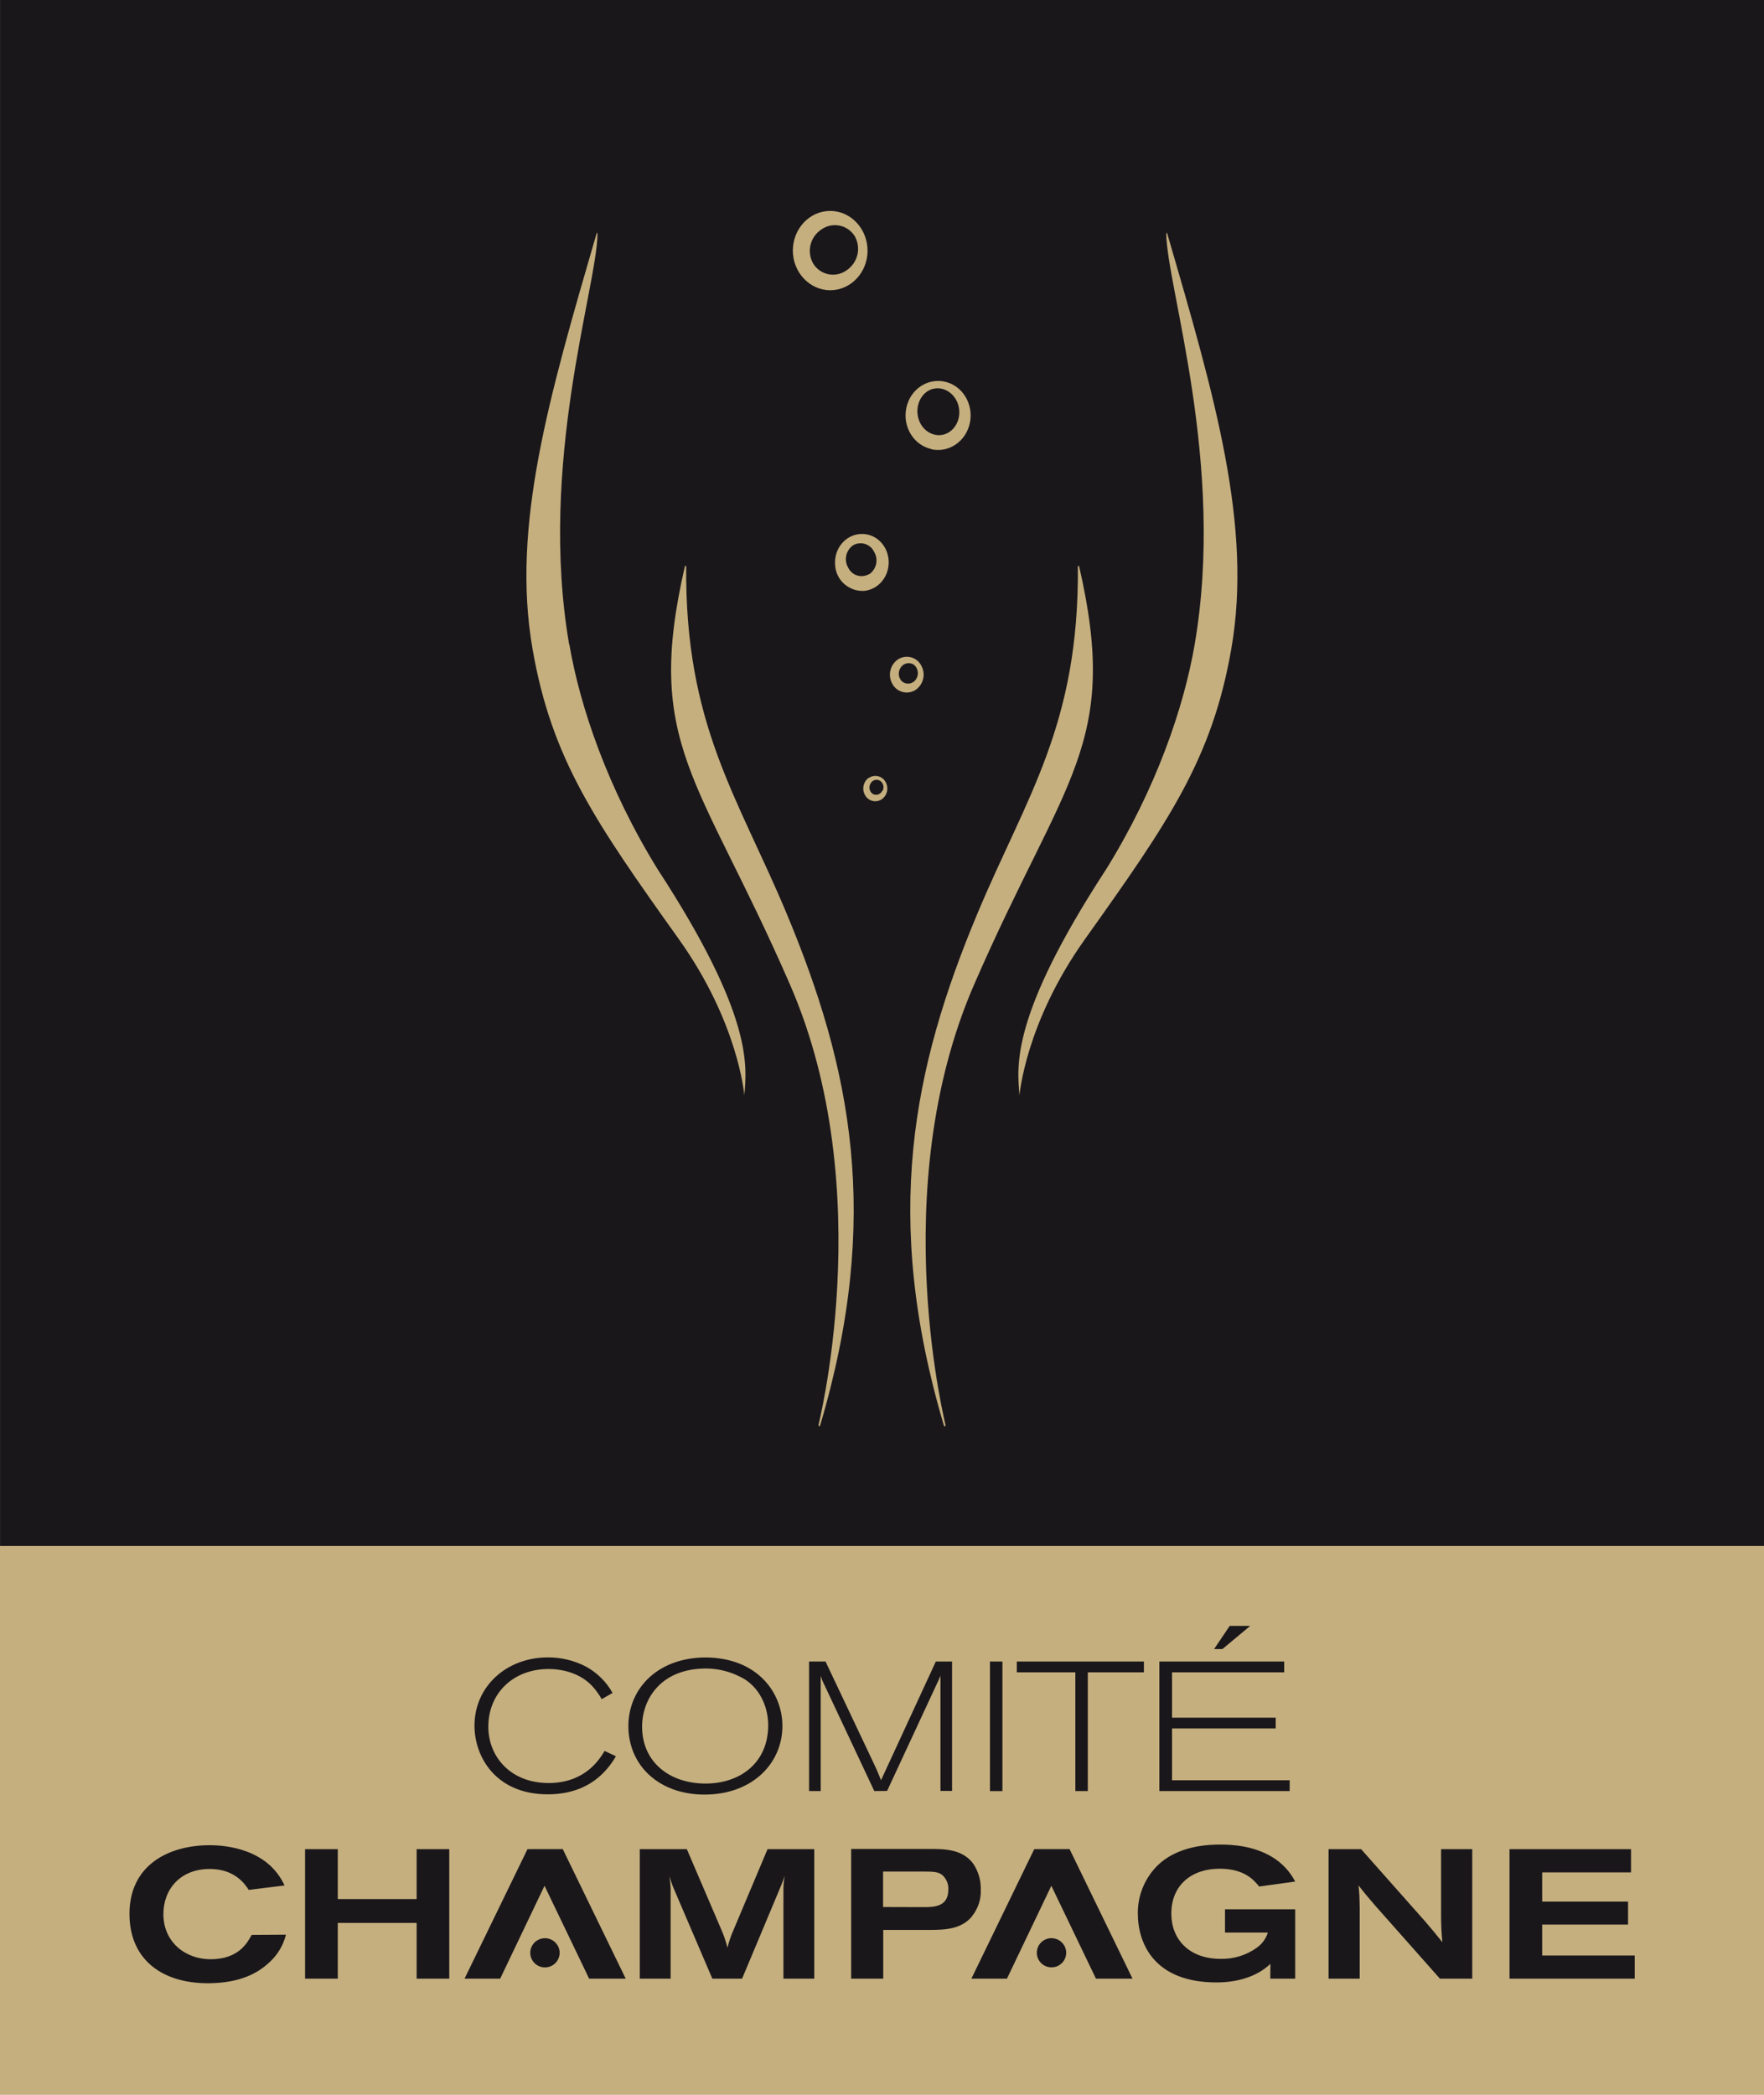
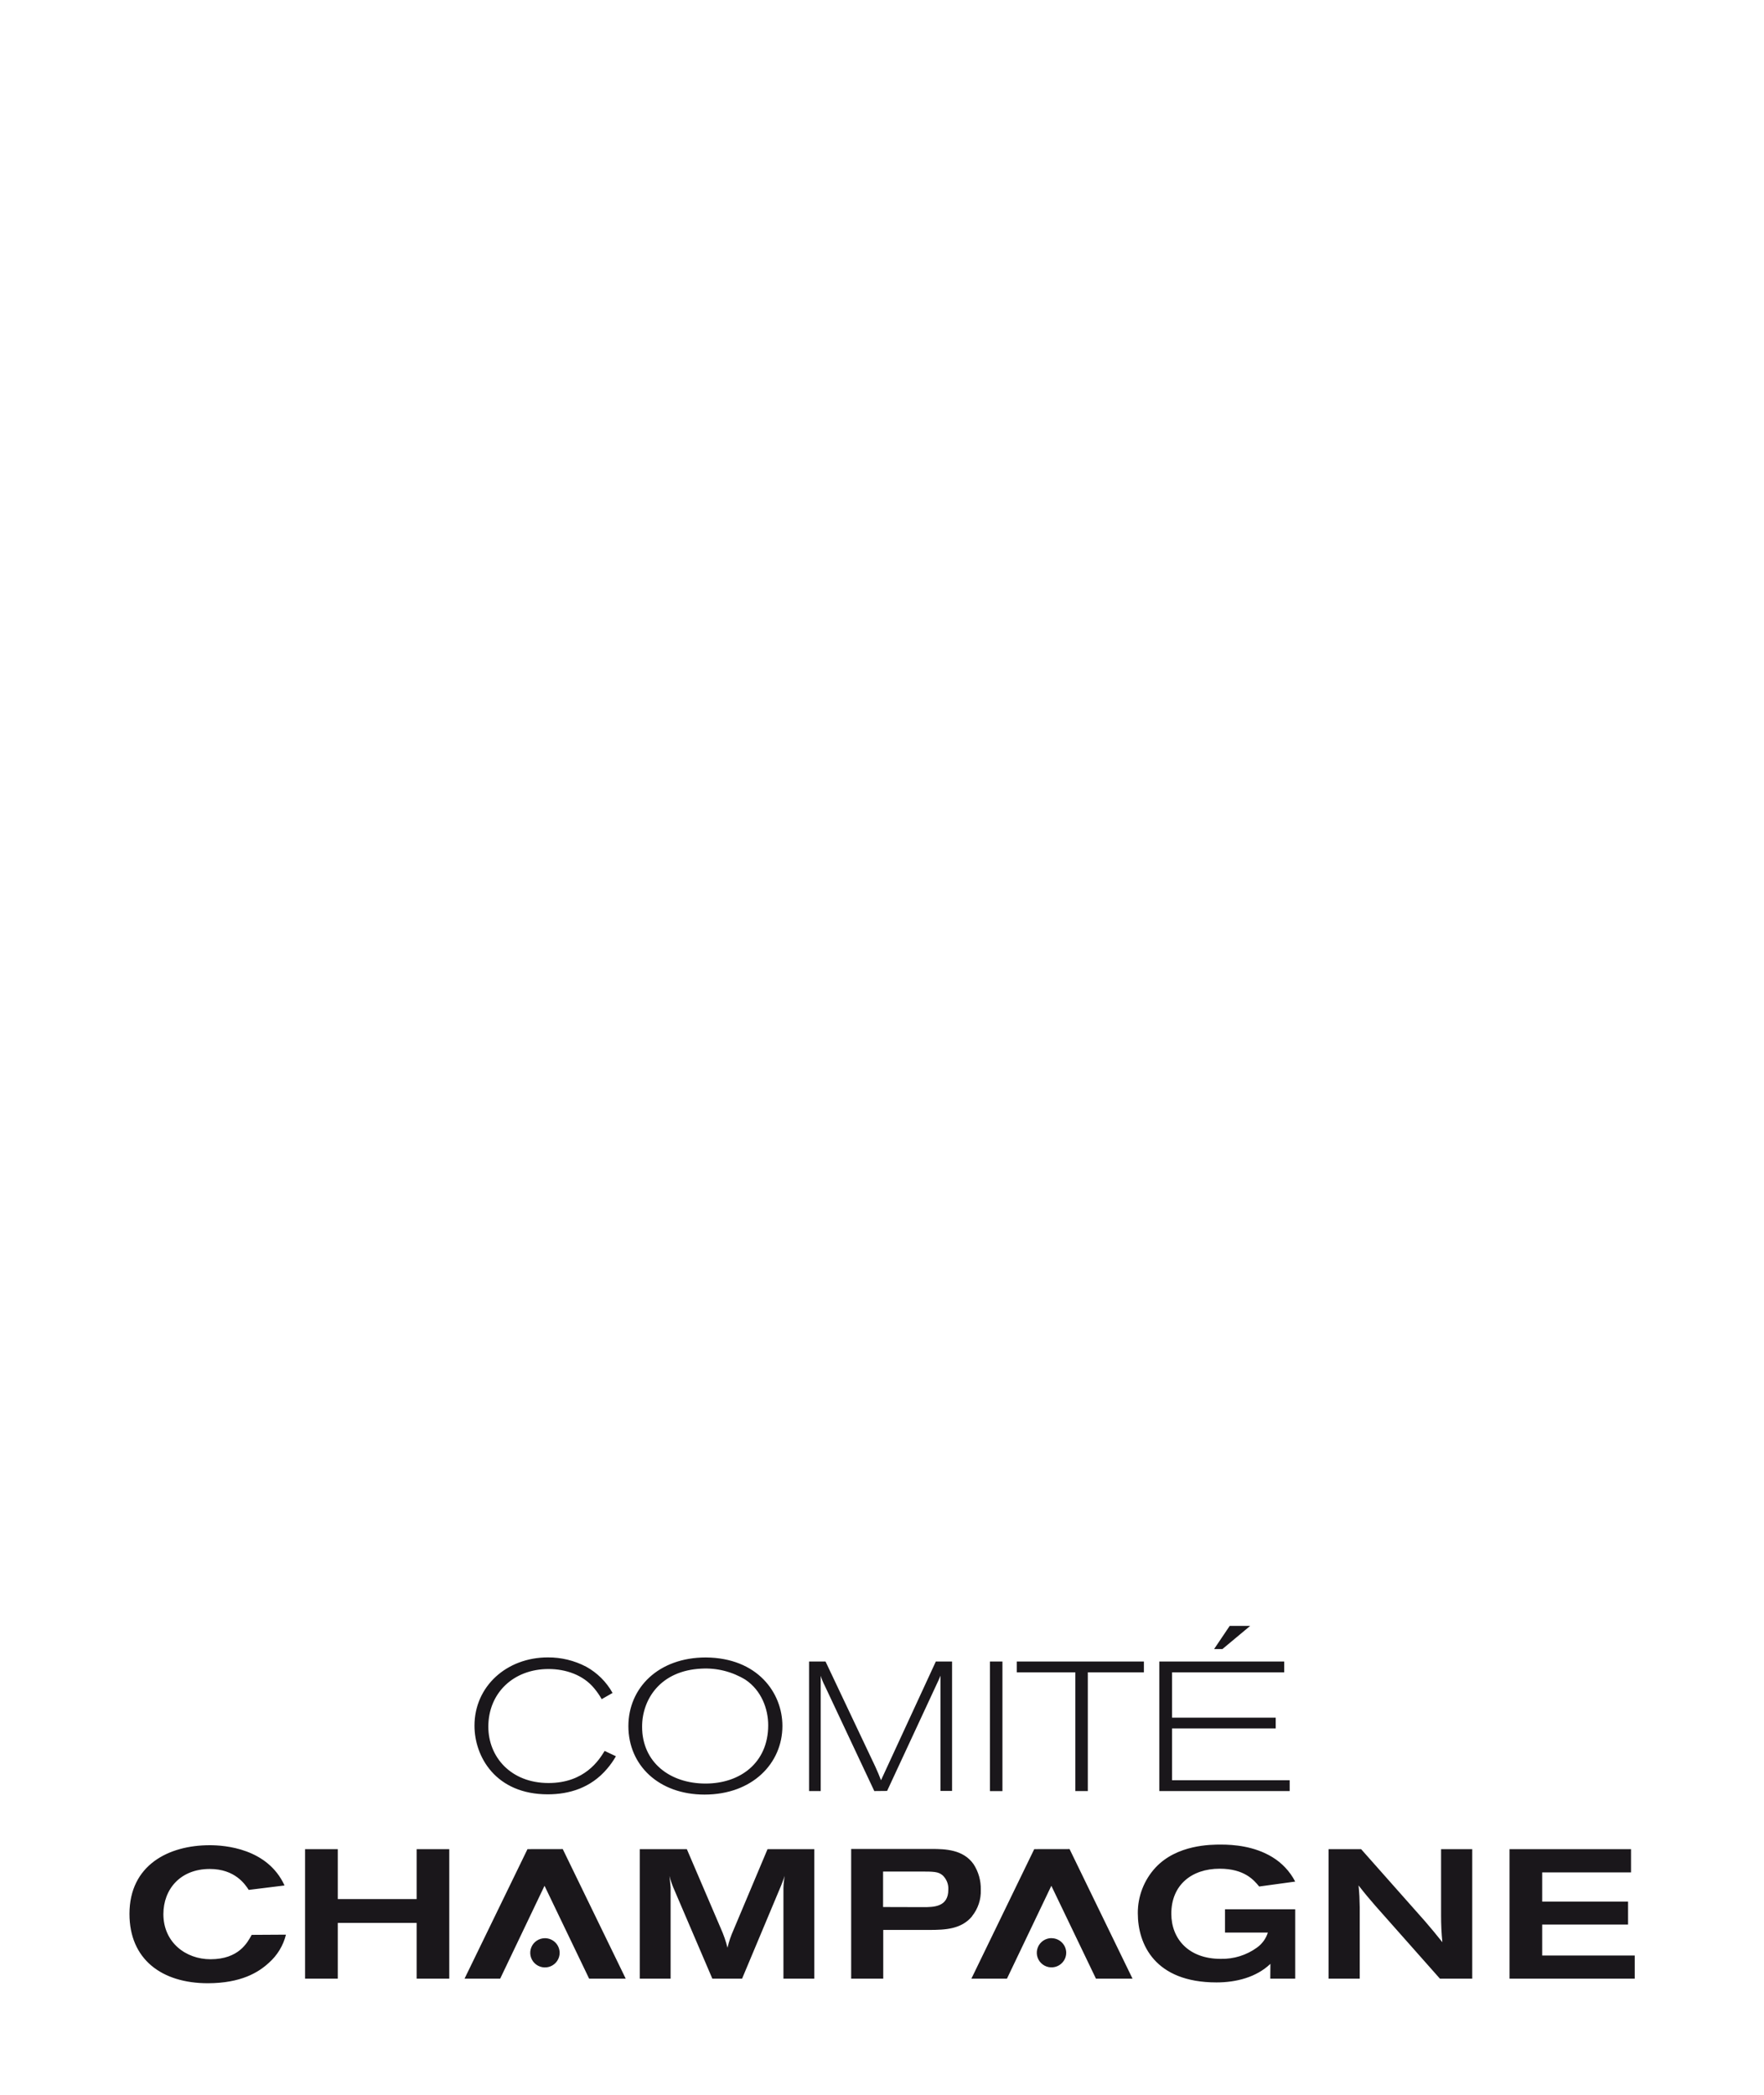
<svg xmlns="http://www.w3.org/2000/svg" width="96" height="114" viewBox="0 0 96 114" fill="none">
-   <path d="M96 0H0.002V84.322H96V0Z" fill="#1A171B" />
-   <path d="M96 84.131H0V114H96V84.131Z" fill="#C5AF7E" />
-   <path d="M45.386 15.784C46.503 15.663 47.317 14.605 47.203 13.425C47.09 12.246 46.098 11.371 44.979 11.489C43.86 11.607 43.048 12.669 43.158 13.848C43.268 15.028 44.27 15.904 45.386 15.784ZM44.708 12.482C44.85 12.383 45.011 12.313 45.181 12.278C45.35 12.244 45.526 12.244 45.696 12.279C45.866 12.314 46.026 12.384 46.168 12.483C46.31 12.583 46.43 12.71 46.52 12.857C46.694 13.169 46.743 13.534 46.657 13.88C46.57 14.226 46.356 14.527 46.056 14.721C45.914 14.82 45.755 14.888 45.586 14.923C45.417 14.957 45.243 14.957 45.074 14.921C44.905 14.886 44.746 14.817 44.605 14.718C44.465 14.619 44.346 14.492 44.257 14.345C44.078 14.036 44.026 13.67 44.111 13.324C44.195 12.977 44.41 12.676 44.711 12.482H44.708ZM30.976 35.081C29.28 25.245 32.479 15.66 32.518 12.726L32.483 12.652C29.88 21.593 27.819 28.627 28.98 35.307C30.021 41.311 32.386 44.716 36.948 51.115C40.2 55.675 40.508 59.609 40.508 59.609C40.636 58.03 41.027 55.333 35.792 47.308C33.076 42.907 31.572 38.486 30.987 35.081H30.976ZM46.793 29.063C45.991 29.126 45.384 29.874 45.447 30.728C45.454 30.925 45.501 31.118 45.585 31.297C45.668 31.475 45.786 31.636 45.932 31.768C46.079 31.901 46.25 32.004 46.436 32.07C46.623 32.137 46.821 32.166 47.018 32.156C47.82 32.088 48.42 31.345 48.361 30.489C48.302 29.633 47.608 28.996 46.805 29.063H46.793ZM47.301 31.24C47.206 31.297 47.099 31.333 46.989 31.347C46.878 31.361 46.766 31.351 46.659 31.32C46.552 31.288 46.453 31.235 46.368 31.163C46.283 31.091 46.215 31.003 46.166 30.903C46.046 30.704 46.006 30.468 46.053 30.241C46.101 30.013 46.232 29.812 46.422 29.677C46.518 29.62 46.624 29.584 46.735 29.57C46.846 29.557 46.958 29.566 47.065 29.598C47.172 29.63 47.272 29.683 47.357 29.754C47.442 29.826 47.512 29.914 47.561 30.014C47.684 30.211 47.727 30.447 47.683 30.674C47.638 30.902 47.509 31.104 47.32 31.24H47.301ZM47.256 42.34C47.113 42.454 47.018 42.616 46.99 42.796C46.961 42.975 47.001 43.159 47.102 43.311C47.148 43.384 47.209 43.447 47.281 43.495C47.353 43.544 47.434 43.577 47.52 43.593C47.605 43.609 47.693 43.607 47.778 43.587C47.862 43.568 47.942 43.531 48.012 43.479C48.156 43.367 48.252 43.205 48.281 43.025C48.309 42.846 48.269 42.662 48.168 42.511C48.122 42.44 48.061 42.379 47.991 42.332C47.92 42.285 47.841 42.252 47.758 42.236C47.674 42.22 47.588 42.221 47.505 42.239C47.422 42.257 47.344 42.291 47.274 42.34H47.256ZM48.012 43.04C47.991 43.085 47.96 43.125 47.923 43.158C47.885 43.191 47.842 43.217 47.794 43.233C47.746 43.248 47.696 43.254 47.646 43.25C47.596 43.246 47.547 43.232 47.503 43.208C47.416 43.15 47.353 43.061 47.328 42.959C47.303 42.857 47.317 42.749 47.368 42.657C47.388 42.611 47.417 42.569 47.454 42.535C47.491 42.5 47.535 42.474 47.583 42.457C47.63 42.44 47.681 42.433 47.732 42.437C47.782 42.441 47.831 42.455 47.876 42.478C47.97 42.534 48.039 42.623 48.068 42.728C48.096 42.833 48.083 42.944 48.031 43.04H48.012ZM50.141 36.23C50.087 36.121 50.011 36.024 49.917 35.946C49.823 35.867 49.714 35.809 49.597 35.775C49.479 35.741 49.356 35.732 49.234 35.748C49.113 35.765 48.996 35.806 48.892 35.869C48.678 36.008 48.525 36.221 48.462 36.467C48.399 36.712 48.432 36.973 48.553 37.196C48.607 37.305 48.684 37.402 48.778 37.481C48.873 37.559 48.982 37.618 49.101 37.652C49.219 37.686 49.343 37.695 49.465 37.679C49.587 37.663 49.704 37.622 49.809 37.558C50.022 37.418 50.174 37.204 50.235 36.958C50.297 36.712 50.263 36.453 50.141 36.23ZM49.133 37.12C49.018 37.029 48.942 36.898 48.919 36.754C48.897 36.61 48.929 36.463 49.01 36.341C49.045 36.281 49.092 36.229 49.148 36.188C49.203 36.147 49.267 36.117 49.335 36.102C49.403 36.086 49.473 36.084 49.541 36.096C49.61 36.108 49.675 36.135 49.733 36.173C49.846 36.264 49.922 36.395 49.945 36.538C49.969 36.681 49.938 36.829 49.86 36.951C49.825 37.011 49.777 37.064 49.721 37.105C49.665 37.146 49.6 37.175 49.532 37.191C49.464 37.206 49.393 37.207 49.324 37.194C49.255 37.181 49.19 37.154 49.133 37.115V37.12ZM50.675 24.446C51.636 24.665 52.579 24.02 52.784 23.004C52.989 21.987 52.384 20.99 51.428 20.773C50.472 20.555 49.529 21.192 49.322 22.21C49.115 23.228 49.724 24.22 50.675 24.434V24.446ZM50.769 21.165C51.374 21.005 52.004 21.426 52.169 22.107C52.333 22.788 51.971 23.482 51.362 23.646C50.753 23.809 50.121 23.388 49.963 22.704C49.806 22.02 50.162 21.327 50.769 21.16V21.165ZM37.343 30.794C37.343 30.794 37.275 30.806 37.274 30.814C35.032 40.529 38.062 42.253 42.992 53.58C47.908 64.857 44.426 77.925 44.55 77.542C44.526 77.644 44.614 77.65 44.642 77.542C47.983 66.252 46.337 58.143 42.788 49.662C40.145 43.351 37.264 39.432 37.343 30.789V30.794ZM58.726 30.816C58.726 30.807 58.659 30.794 58.659 30.796C58.738 39.438 55.856 43.358 53.213 49.669C49.653 58.15 48.019 66.254 51.36 77.549C51.389 77.655 51.475 77.649 51.453 77.549C51.577 77.932 48.102 64.864 53.01 53.587C57.938 42.249 60.969 40.525 58.726 30.811V30.816ZM63.505 12.652L63.47 12.726C63.509 15.66 66.708 25.245 65.014 35.081C64.428 38.486 62.926 42.907 60.198 47.306C54.963 55.333 55.354 58.031 55.483 59.608C55.483 59.608 55.793 55.673 59.043 51.113C63.602 44.71 65.967 41.309 67.011 35.305C68.169 28.627 66.118 21.593 63.505 12.652Z" fill="#C5AF7E" />
  <path d="M72.303 100.63V107.679H73.998V103.803C73.986 103.264 73.986 103.144 73.935 102.605C74.329 103.111 74.478 103.279 74.851 103.714L78.364 107.679H80.122V100.63H78.426V104.235C78.425 104.722 78.448 105.209 78.496 105.694C78.053 105.145 77.972 105.044 77.552 104.555L74.074 100.63H72.303ZM58.523 97.469H59.201V91.008H62.253V90.418H55.337V91.008H58.523V97.469ZM39.92 105.027C39.78 105.338 39.67 105.662 39.591 105.994C39.501 105.635 39.38 105.284 39.228 104.946L37.379 100.63H34.817V107.679H36.496V102.718C36.477 102.447 36.465 102.381 36.434 102.09C36.489 102.307 36.56 102.52 36.646 102.726L38.767 107.679H40.385L42.504 102.624C42.605 102.373 42.636 102.287 42.704 102.084C42.666 102.302 42.643 102.521 42.636 102.742V107.679H44.314V100.63H41.771L39.92 105.027ZM38.342 97.661C40.944 97.661 42.58 95.962 42.58 93.925C42.58 92.119 41.224 90.218 38.41 90.199C35.828 90.199 34.198 91.858 34.198 93.935C34.198 96.072 35.858 97.661 38.342 97.661ZM38.189 90.806C39.023 90.763 39.851 90.973 40.563 91.407C41.436 91.987 41.807 92.997 41.807 93.885C41.807 95.932 40.281 97.061 38.399 97.061C36.452 97.061 34.944 95.903 34.944 93.966C34.944 92.496 35.919 90.907 38.189 90.806ZM28.707 100.63L25.281 107.679H27.22L29.634 102.624L32.062 107.679H34.053L30.626 100.627L28.707 100.63ZM29.657 105.477C29.498 105.477 29.344 105.523 29.212 105.611C29.08 105.698 28.978 105.822 28.917 105.968C28.857 106.113 28.841 106.273 28.872 106.427C28.903 106.581 28.979 106.723 29.091 106.834C29.203 106.946 29.345 107.021 29.5 107.052C29.656 107.083 29.817 107.067 29.963 107.007C30.109 106.947 30.234 106.845 30.322 106.714C30.41 106.583 30.457 106.429 30.457 106.272C30.456 106.061 30.372 105.859 30.222 105.71C30.072 105.561 29.869 105.477 29.657 105.477ZM68.037 88.482H66.922L66.074 89.741H66.527L68.037 88.482ZM70.187 96.881H63.785V94.063H69.426V93.475H63.785V91.008H69.888V90.418H63.094V97.469H70.187V96.881ZM54.554 97.471V90.418H53.876V97.471H54.554ZM14.636 106.813C15.093 106.408 15.416 105.875 15.562 105.284L13.697 105.295C13.463 105.723 12.991 106.622 11.454 106.622C10.108 106.622 8.892 105.704 8.892 104.167C8.892 102.819 9.806 101.709 11.415 101.709C12.793 101.709 13.344 102.551 13.536 102.848L15.485 102.607C14.561 100.585 12.229 100.416 11.416 100.416C9.175 100.416 7.046 101.496 7.046 104.154C7.046 106.619 8.795 107.928 11.316 107.928C13.119 107.922 14.061 107.342 14.636 106.813ZM16.602 100.63V107.679H18.383V104.646H22.674V107.679H24.45V100.63H22.674V103.347H18.383V100.63H16.602ZM83.928 104.735H88.602V103.486H83.928V101.897H88.763V100.63H82.151V107.679H88.965V106.42H83.928V104.735ZM69.131 107.679H70.487V103.904H66.667V105.17H69C68.897 105.495 68.693 105.779 68.417 105.98C67.841 106.401 67.141 106.619 66.427 106.601C64.699 106.601 63.745 105.522 63.745 104.144C63.745 102.575 64.86 101.695 66.377 101.695C67.724 101.695 68.242 102.315 68.527 102.664L70.487 102.395C70.2 101.842 69.766 101.379 69.231 101.057C68.256 100.467 67.142 100.382 66.447 100.382C65.894 100.382 64.055 100.382 62.887 101.631C62.261 102.309 61.916 103.198 61.922 104.118C61.922 105.804 62.848 107.883 66.203 107.883C67.278 107.883 68.373 107.603 69.138 106.872L69.131 107.679ZM57.226 105.473C57.068 105.473 56.913 105.519 56.781 105.606C56.649 105.694 56.546 105.818 56.486 105.963C56.425 106.108 56.409 106.268 56.439 106.423C56.47 106.577 56.546 106.719 56.658 106.83C56.77 106.942 56.912 107.018 57.068 107.049C57.223 107.079 57.384 107.064 57.53 107.004C57.677 106.943 57.802 106.842 57.89 106.711C57.978 106.58 58.025 106.426 58.025 106.269C58.023 106.059 57.939 105.858 57.789 105.709C57.64 105.561 57.437 105.477 57.226 105.477V105.473ZM29.852 90.828C30.786 90.828 31.74 91.146 32.344 91.886C32.495 92.067 32.63 92.262 32.745 92.468L33.337 92.13C33.002 91.529 32.504 91.034 31.899 90.701C31.256 90.364 30.538 90.19 29.811 90.196C27.57 90.196 25.822 91.773 25.822 93.912C25.822 95.597 26.976 97.647 29.811 97.647C30.955 97.647 32.15 97.311 33.045 96.249C33.224 96.039 33.383 95.814 33.519 95.575L32.905 95.285C32.613 95.764 31.83 97.032 29.853 97.032C27.792 97.032 26.576 95.605 26.576 93.967C26.575 92.137 27.941 90.828 29.852 90.828ZM56.285 100.63L52.864 107.679H54.8L57.216 102.624L59.644 107.679H61.634L58.208 100.627L56.285 100.63ZM52.895 104.285C53.226 103.877 53.397 103.362 53.376 102.838C53.388 102.346 53.252 101.863 52.984 101.449C52.422 100.65 51.448 100.62 50.694 100.62H46.322V107.679H48.068V105.027H50.552C51.465 105.027 52.32 104.983 52.903 104.285H52.895ZM48.059 103.78V101.849H50.062C50.806 101.849 51.065 101.849 51.304 102.059C51.409 102.159 51.49 102.281 51.543 102.415C51.596 102.55 51.618 102.694 51.609 102.838C51.609 103.776 50.823 103.786 50.253 103.786L48.059 103.78ZM48.278 97.462L50.969 91.67C51.081 91.441 51.099 91.391 51.182 91.19V97.462H51.813V90.418H50.93L47.946 96.881C47.832 96.593 47.793 96.481 47.632 96.133L44.926 90.418H44.031V97.469H44.665V91.197C44.719 91.377 44.79 91.551 44.877 91.718L47.581 97.469L48.278 97.462Z" fill="#1A171B" />
</svg>